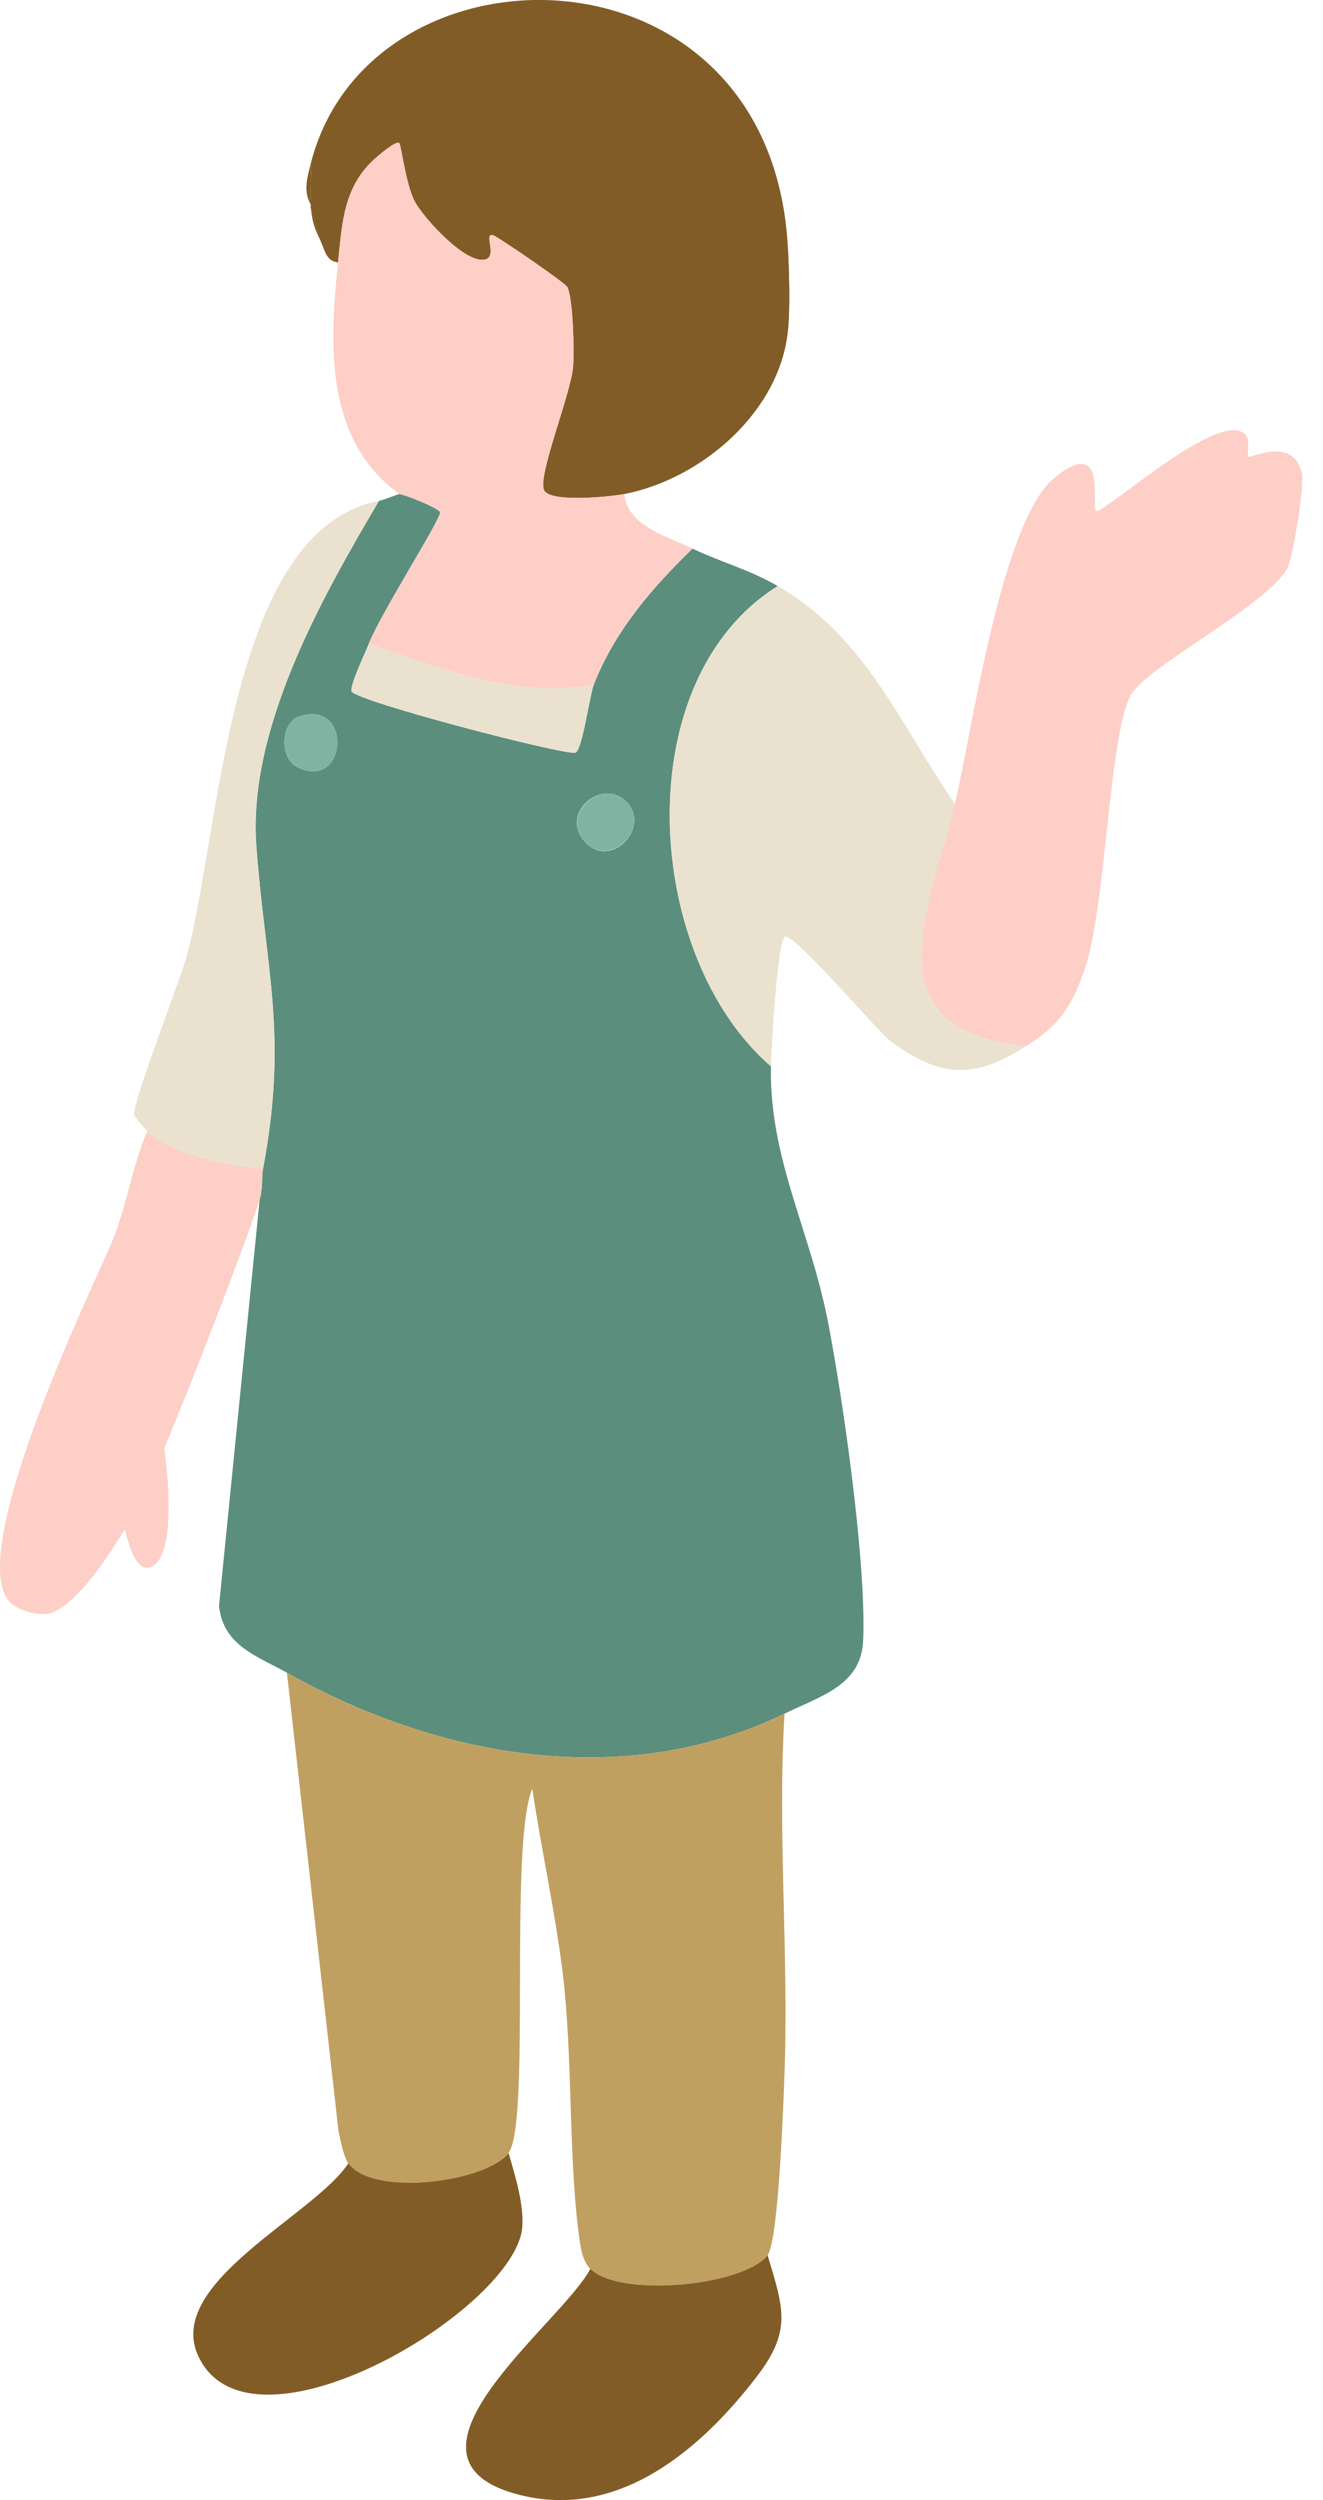
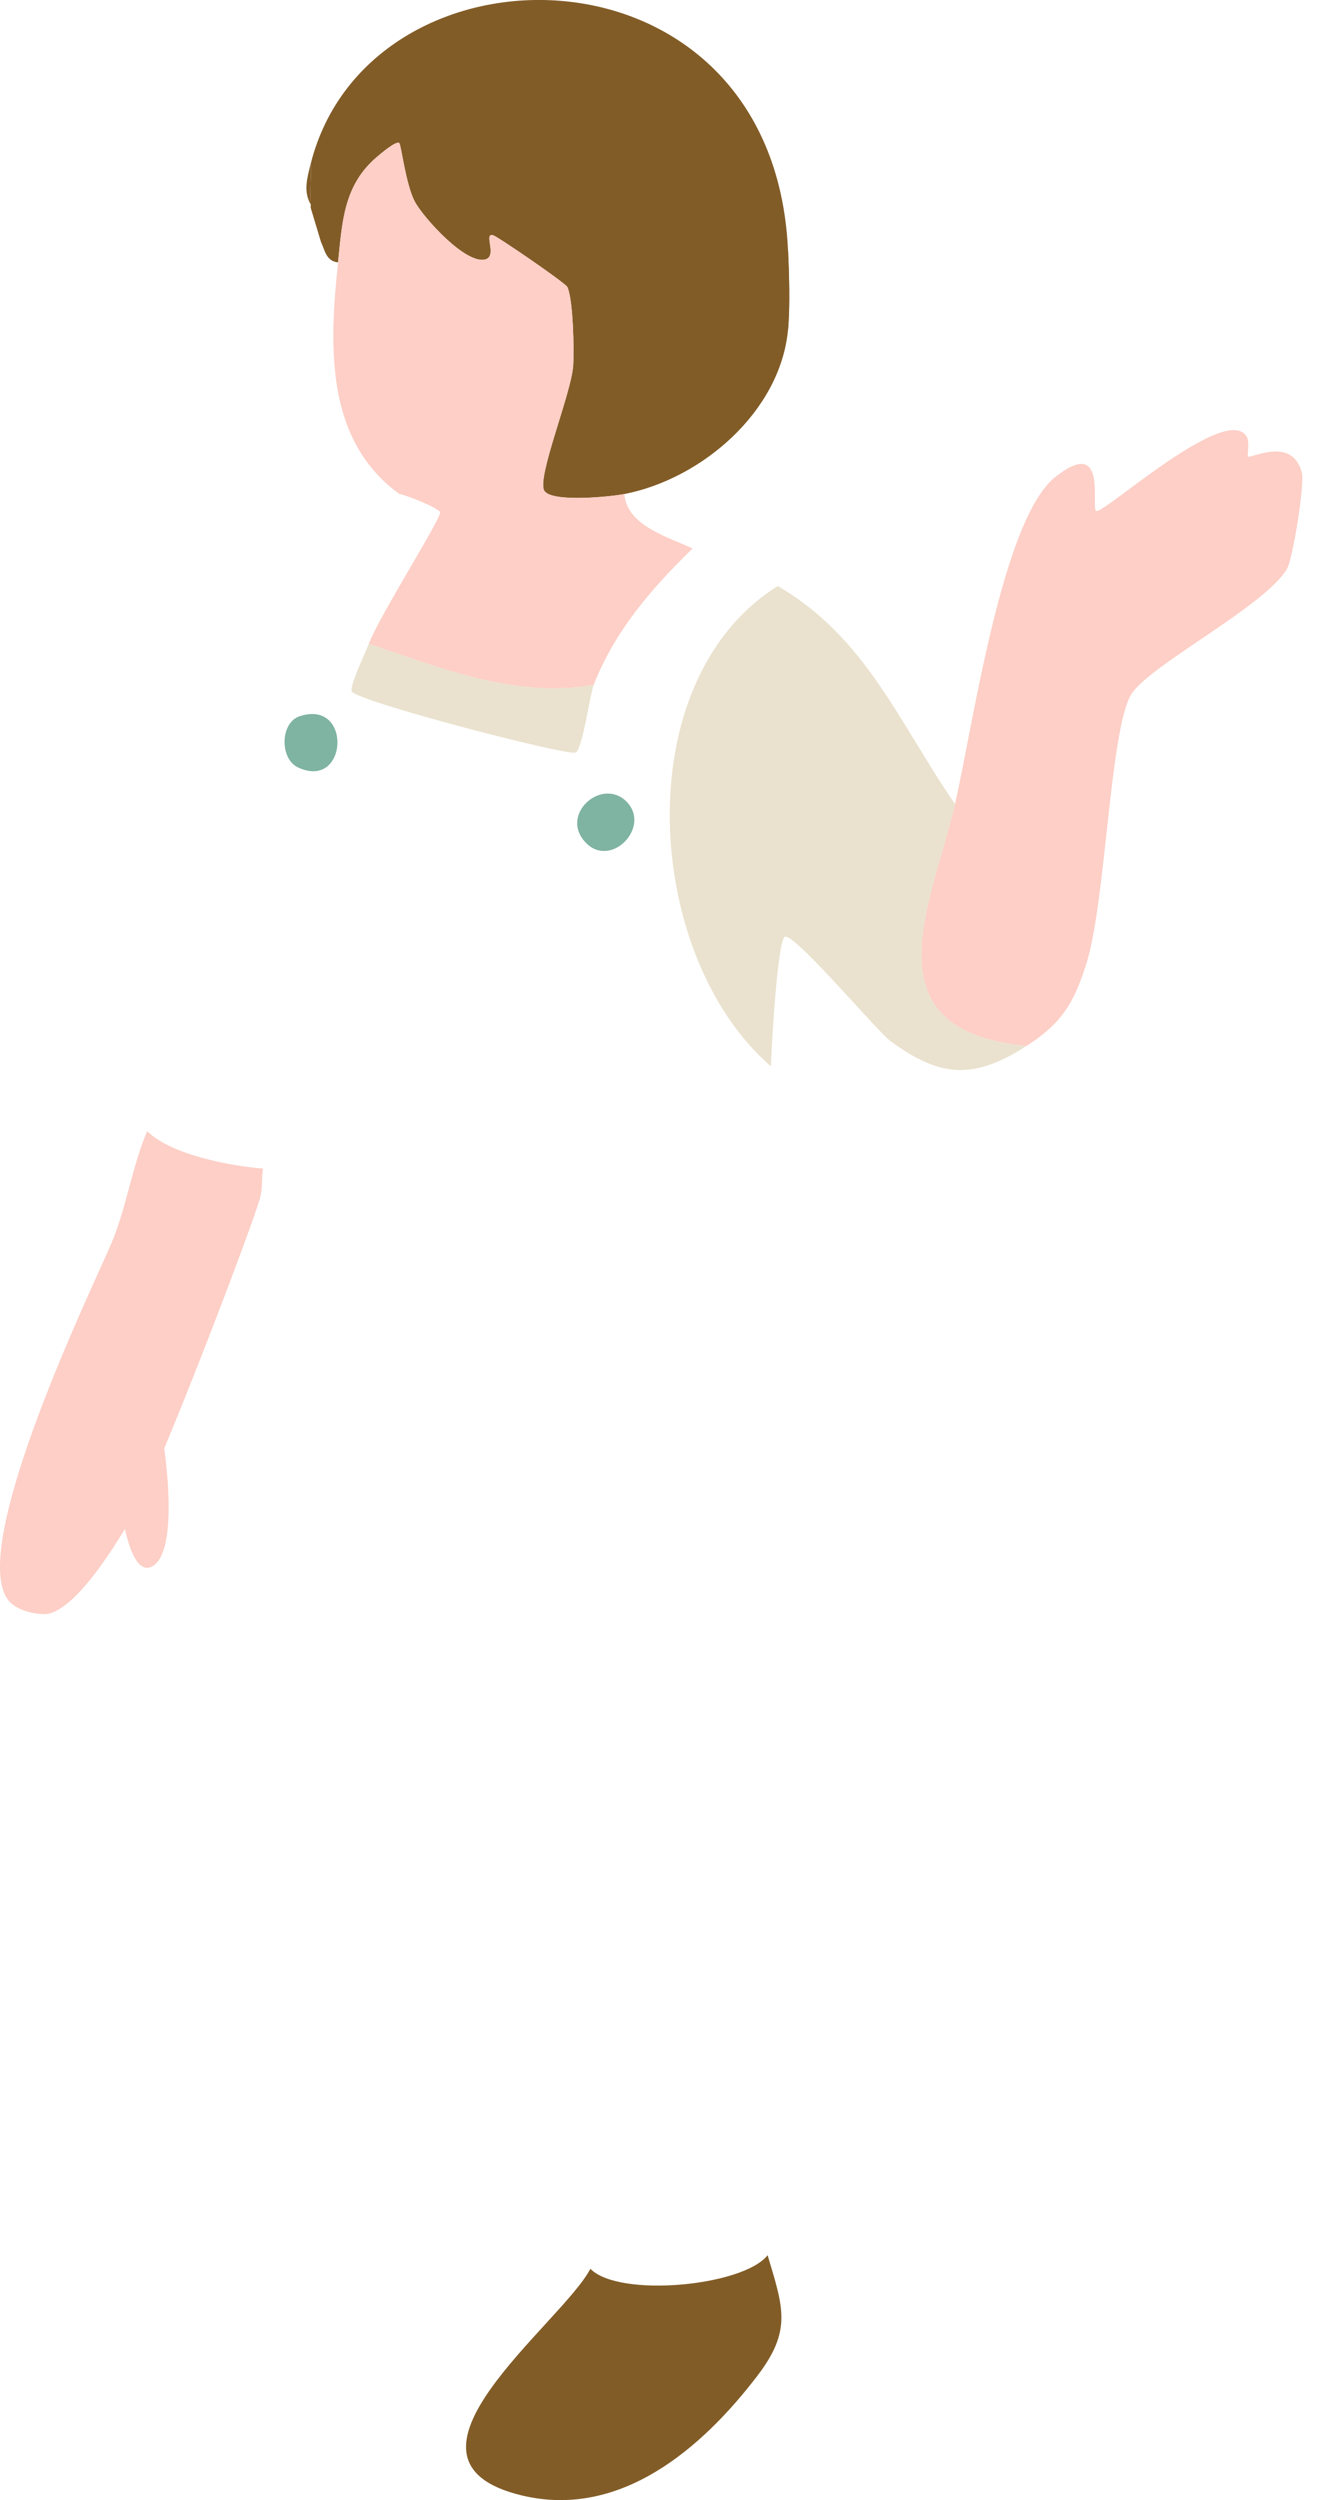
<svg xmlns="http://www.w3.org/2000/svg" width="45" height="85" viewBox="0 0 45 85" fill="none">
-   <path d="M13.584 16.798C13.738 16.805 14.964 17.285 14.968 17.426C14.976 17.679 12.9 20.943 12.541 21.894C12.444 22.149 11.869 23.347 11.962 23.511C12.157 23.854 19.181 25.68 19.566 25.592C19.8 25.539 20.06 23.623 20.193 23.284C20.918 21.441 22.162 20.008 23.555 18.651C24.531 19.119 25.481 19.36 26.453 19.925C21.287 23.153 21.901 32.527 26.222 36.255C26.164 39.393 27.554 41.818 28.158 44.918C28.682 47.612 29.468 53.13 29.36 55.766C29.297 57.289 27.951 57.648 26.686 58.261C21.215 60.91 14.903 59.762 9.761 56.871C8.76 56.309 7.586 55.951 7.45 54.595L8.833 40.772C8.953 40.364 8.888 40.058 8.949 39.73C9.804 35.177 9.037 32.998 8.721 28.782C8.421 24.787 10.93 20.351 12.891 17.029C13.076 16.994 13.526 16.796 13.586 16.798H13.584ZM10.19 24.353C9.52 24.573 9.508 25.803 10.133 26.093C11.832 26.884 11.991 23.761 10.19 24.353ZM21.313 27.26C20.484 26.414 19.018 27.65 19.894 28.62C20.771 29.591 22.159 28.124 21.313 27.26Z" fill="#5B8E7D" />
-   <path d="M26.685 58.261C26.443 62.292 26.824 66.333 26.688 70.368C26.654 71.355 26.489 76.184 26.105 76.676C25.282 77.729 21.055 78.135 20.077 77.14C19.86 76.92 19.774 76.57 19.73 76.27C19.317 73.498 19.502 69.999 19.132 67.023C18.873 64.938 18.412 62.885 18.105 60.81C17.301 62.746 18.065 72.191 17.294 73.202C16.553 74.175 12.693 74.715 11.845 73.549C11.694 73.34 11.565 72.718 11.511 72.436L9.759 56.872C14.901 59.762 21.213 60.911 26.685 58.261Z" fill="#C0A060" />
  <path d="M10.57 5.562C12.56 -2.307 26.266 -2.251 26.801 8.458C26.841 9.26 26.877 10.458 26.801 11.237C26.531 13.994 23.876 16.281 21.236 16.797C20.76 16.889 18.753 17.093 18.512 16.681C18.252 16.236 19.425 13.39 19.494 12.45C19.531 11.927 19.498 10.179 19.297 9.758C19.23 9.619 16.919 8.036 16.77 7.997C16.438 7.908 16.913 8.687 16.526 8.814C15.87 9.031 14.39 7.395 14.102 6.841C13.806 6.271 13.646 4.948 13.584 4.869C13.495 4.756 12.928 5.244 12.828 5.328C11.682 6.297 11.643 7.546 11.497 8.921C11.089 8.879 11.05 8.504 10.917 8.226L10.569 7.068C10.565 7.03 10.573 6.99 10.569 6.952C10.535 6.495 10.594 6.021 10.569 5.562H10.57Z" fill="#825C27" />
  <path d="M32.481 27.336C33.086 24.744 34.071 17.656 35.898 16.214C37.725 14.772 37.078 17.328 37.292 17.375C37.582 17.44 41.687 13.721 42.394 14.829C42.525 15.032 42.411 15.471 42.452 15.524C42.52 15.606 43.959 14.809 44.281 16.07C44.381 16.464 43.974 18.995 43.776 19.337C43.032 20.621 39.014 22.651 38.459 23.638C37.743 24.909 37.612 30.686 36.946 32.782C36.521 34.117 36.105 34.798 34.916 35.56C29.414 35.05 31.695 30.704 32.481 27.337V27.336Z" fill="#FDCFC6" />
  <path d="M11.498 8.92C11.643 7.545 11.683 6.296 12.829 5.328C12.928 5.243 13.497 4.755 13.585 4.868C13.647 4.948 13.806 6.27 14.103 6.84C14.39 7.394 15.87 9.029 16.527 8.814C16.914 8.686 16.439 7.906 16.772 7.996C16.92 8.037 19.232 9.619 19.298 9.758C19.498 10.178 19.532 11.927 19.495 12.449C19.428 13.391 18.253 16.235 18.513 16.68C18.754 17.091 20.761 16.889 21.237 16.796C21.318 17.88 22.752 18.264 23.556 18.649C22.162 20.006 20.918 21.439 20.194 23.282C17.534 23.769 14.993 22.705 12.543 21.892C12.902 20.941 14.978 17.678 14.97 17.424C14.965 17.282 13.74 16.802 13.586 16.796C11.046 14.956 11.201 11.736 11.499 8.92H11.498Z" fill="#FDCFC6" />
  <path d="M32.485 27.336C31.699 30.703 29.417 35.049 34.919 35.559C33.127 36.708 31.986 36.649 30.279 35.389C29.834 35.06 26.96 31.643 26.688 31.854C26.439 32.047 26.234 35.694 26.223 36.255C21.903 32.527 21.288 23.153 26.455 19.925C29.46 21.671 30.57 24.562 32.484 27.337L32.485 27.336Z" fill="#EAE2CE" />
-   <path d="M11.849 73.549C12.697 74.714 16.557 74.174 17.298 73.201C17.518 73.955 17.814 74.903 17.767 75.692C17.603 78.472 8.514 83.922 6.742 80.098C5.593 77.616 10.694 75.318 11.849 73.549Z" fill="#825C27" />
  <path d="M20.081 77.136C21.059 78.131 25.286 77.726 26.109 76.673C26.645 78.468 26.941 79.231 25.756 80.78C23.868 83.248 21.097 85.641 17.756 84.843C12.741 83.645 19.107 79.005 20.081 77.135V77.136Z" fill="#825C27" />
-   <path d="M12.89 17.028C10.93 20.35 8.42 24.786 8.72 28.78C9.037 32.997 9.804 35.176 8.949 39.729C7.837 39.638 5.819 39.267 5.007 38.455C4.921 38.369 4.577 37.971 4.563 37.906C4.482 37.533 6.126 33.348 6.365 32.456C7.515 28.17 7.764 18.026 12.89 17.028Z" fill="#EAE2CE" />
  <path d="M8.948 39.73C8.886 40.057 8.951 40.364 8.832 40.772C8.481 41.974 5.132 50.732 4.474 51.629C4.282 51.888 2.826 54.548 1.676 54.859C1.427 54.926 0.594 54.818 0.276 54.398C-1.123 52.552 3.221 43.618 3.787 42.275C4.305 41.046 4.485 39.684 5.006 38.456C5.818 39.267 7.836 39.639 8.948 39.73Z" fill="#FDCFC6" />
  <path d="M26.801 11.237C26.878 10.458 26.842 9.26 26.801 8.458V11.237Z" fill="#825C27" />
  <path d="M10.57 6.953C10.307 6.505 10.454 6.021 10.57 5.563C10.594 6.022 10.535 6.496 10.57 6.953Z" fill="#825C27" />
-   <path d="M10.921 8.227C10.696 7.756 10.633 7.602 10.573 7.069L10.921 8.227Z" fill="#825C27" />
  <path d="M20.197 23.281C20.063 23.62 19.804 25.536 19.57 25.589C19.186 25.677 12.16 23.851 11.966 23.508C11.873 23.345 12.449 22.146 12.544 21.891C14.995 22.704 17.536 23.768 20.195 23.281H20.197Z" fill="#EAE2CE" />
  <path d="M21.315 27.259C22.161 28.123 20.757 29.573 19.896 28.62C19.035 27.667 20.487 26.414 21.315 27.259Z" fill="#7FB3A2" />
  <path d="M10.193 24.351C11.993 23.759 11.835 26.884 10.136 26.092C9.511 25.801 9.523 24.571 10.193 24.351Z" fill="#7FB3A2" />
  <path d="M5.194 53.246C5.996 52.779 5.734 50.029 5.503 48.712L3.977 49.912C4.049 51.218 4.392 53.713 5.194 53.246Z" fill="#FDCFC6" />
</svg>